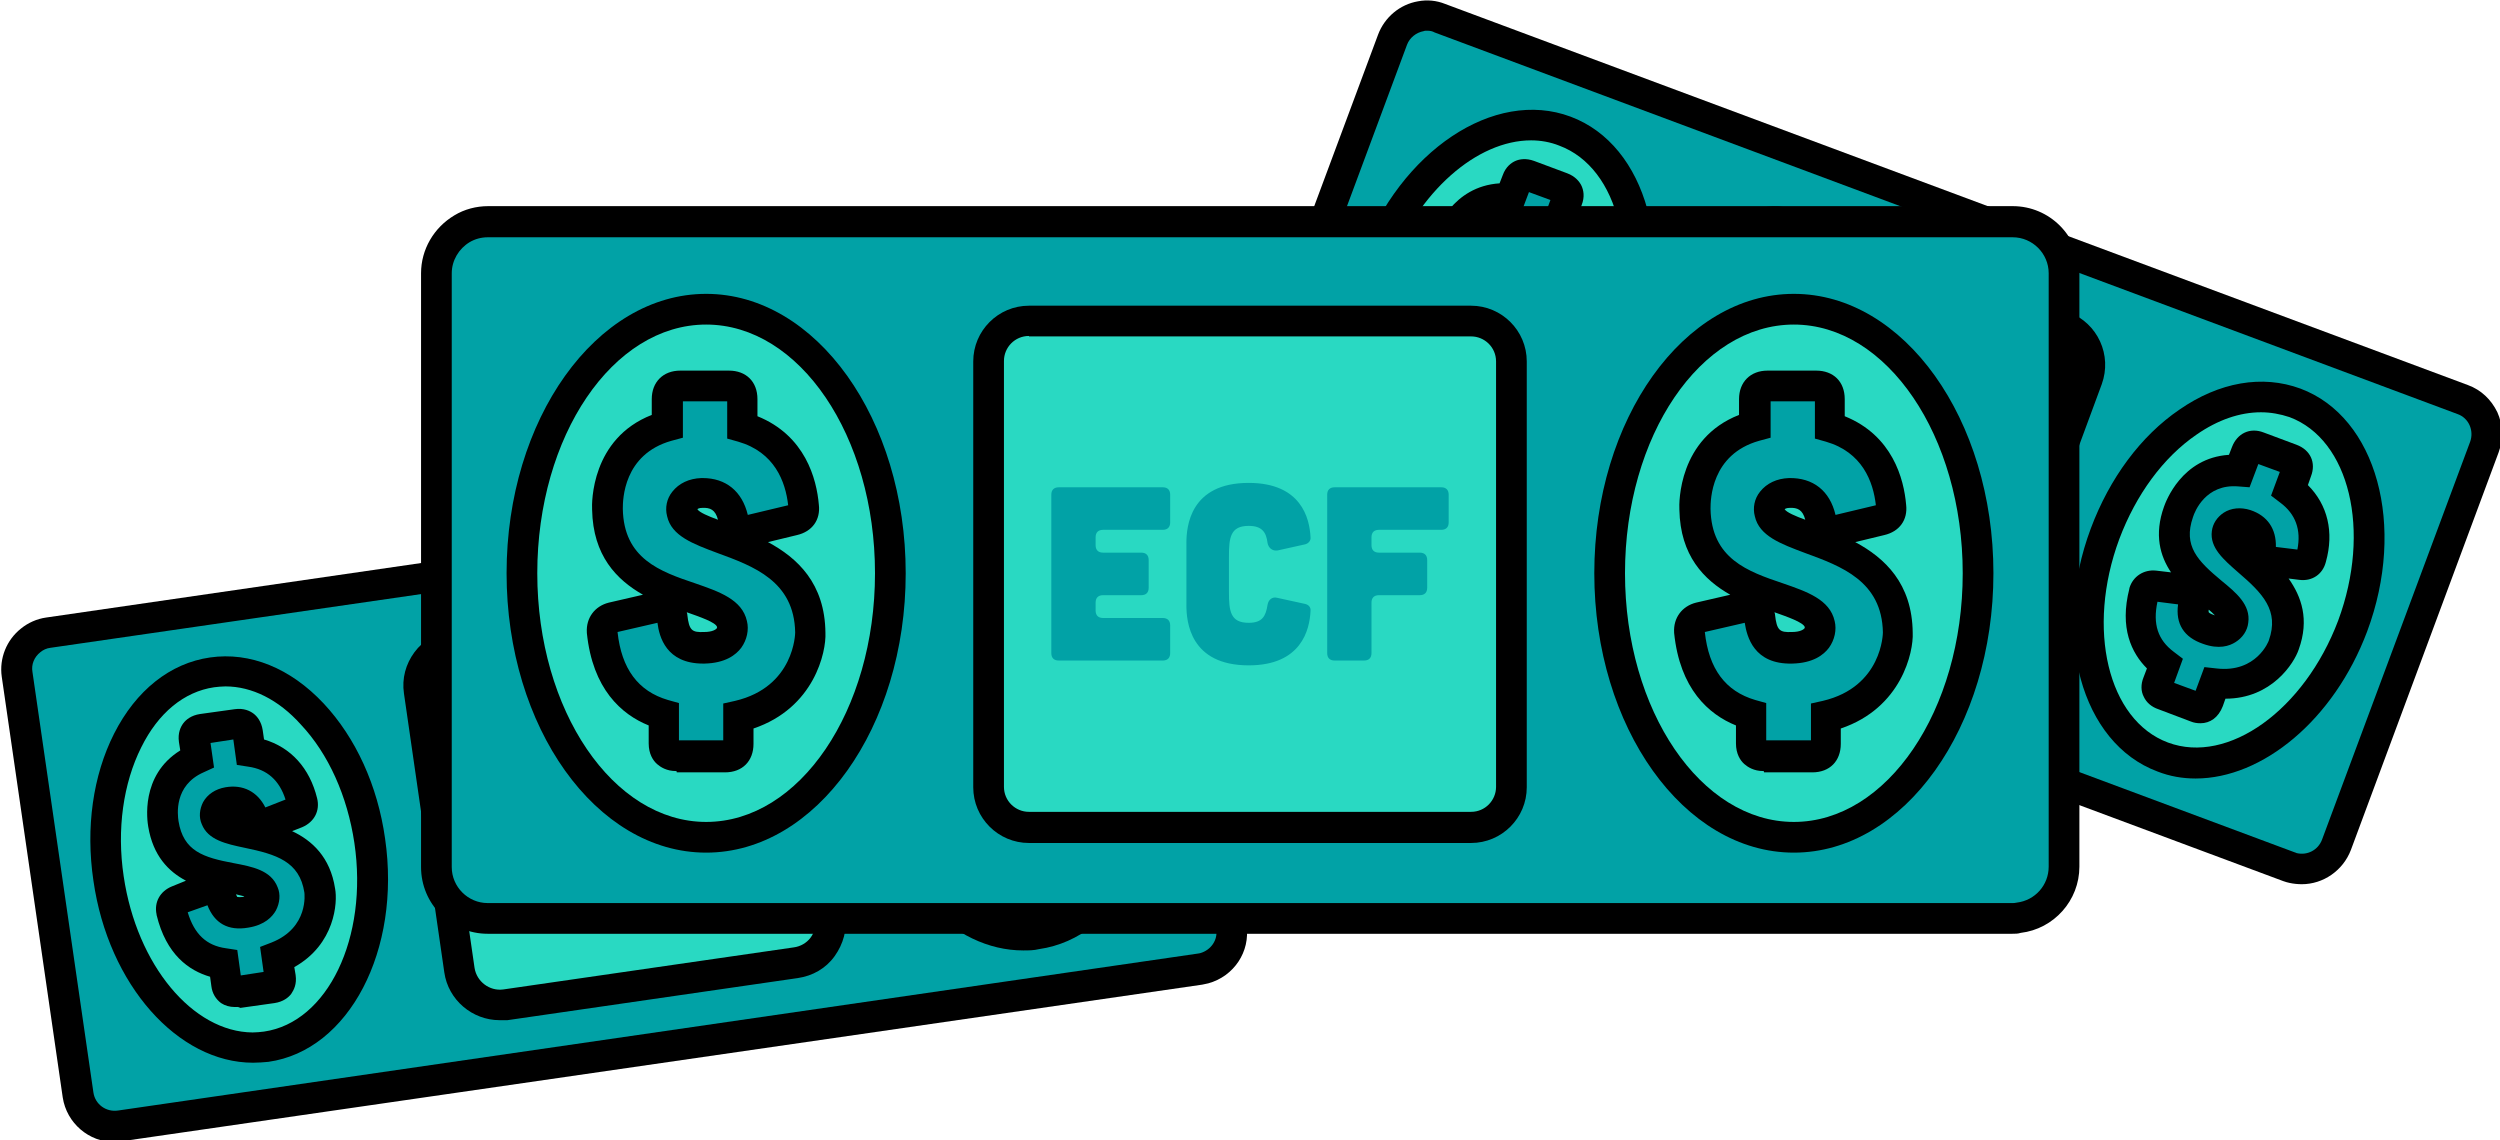
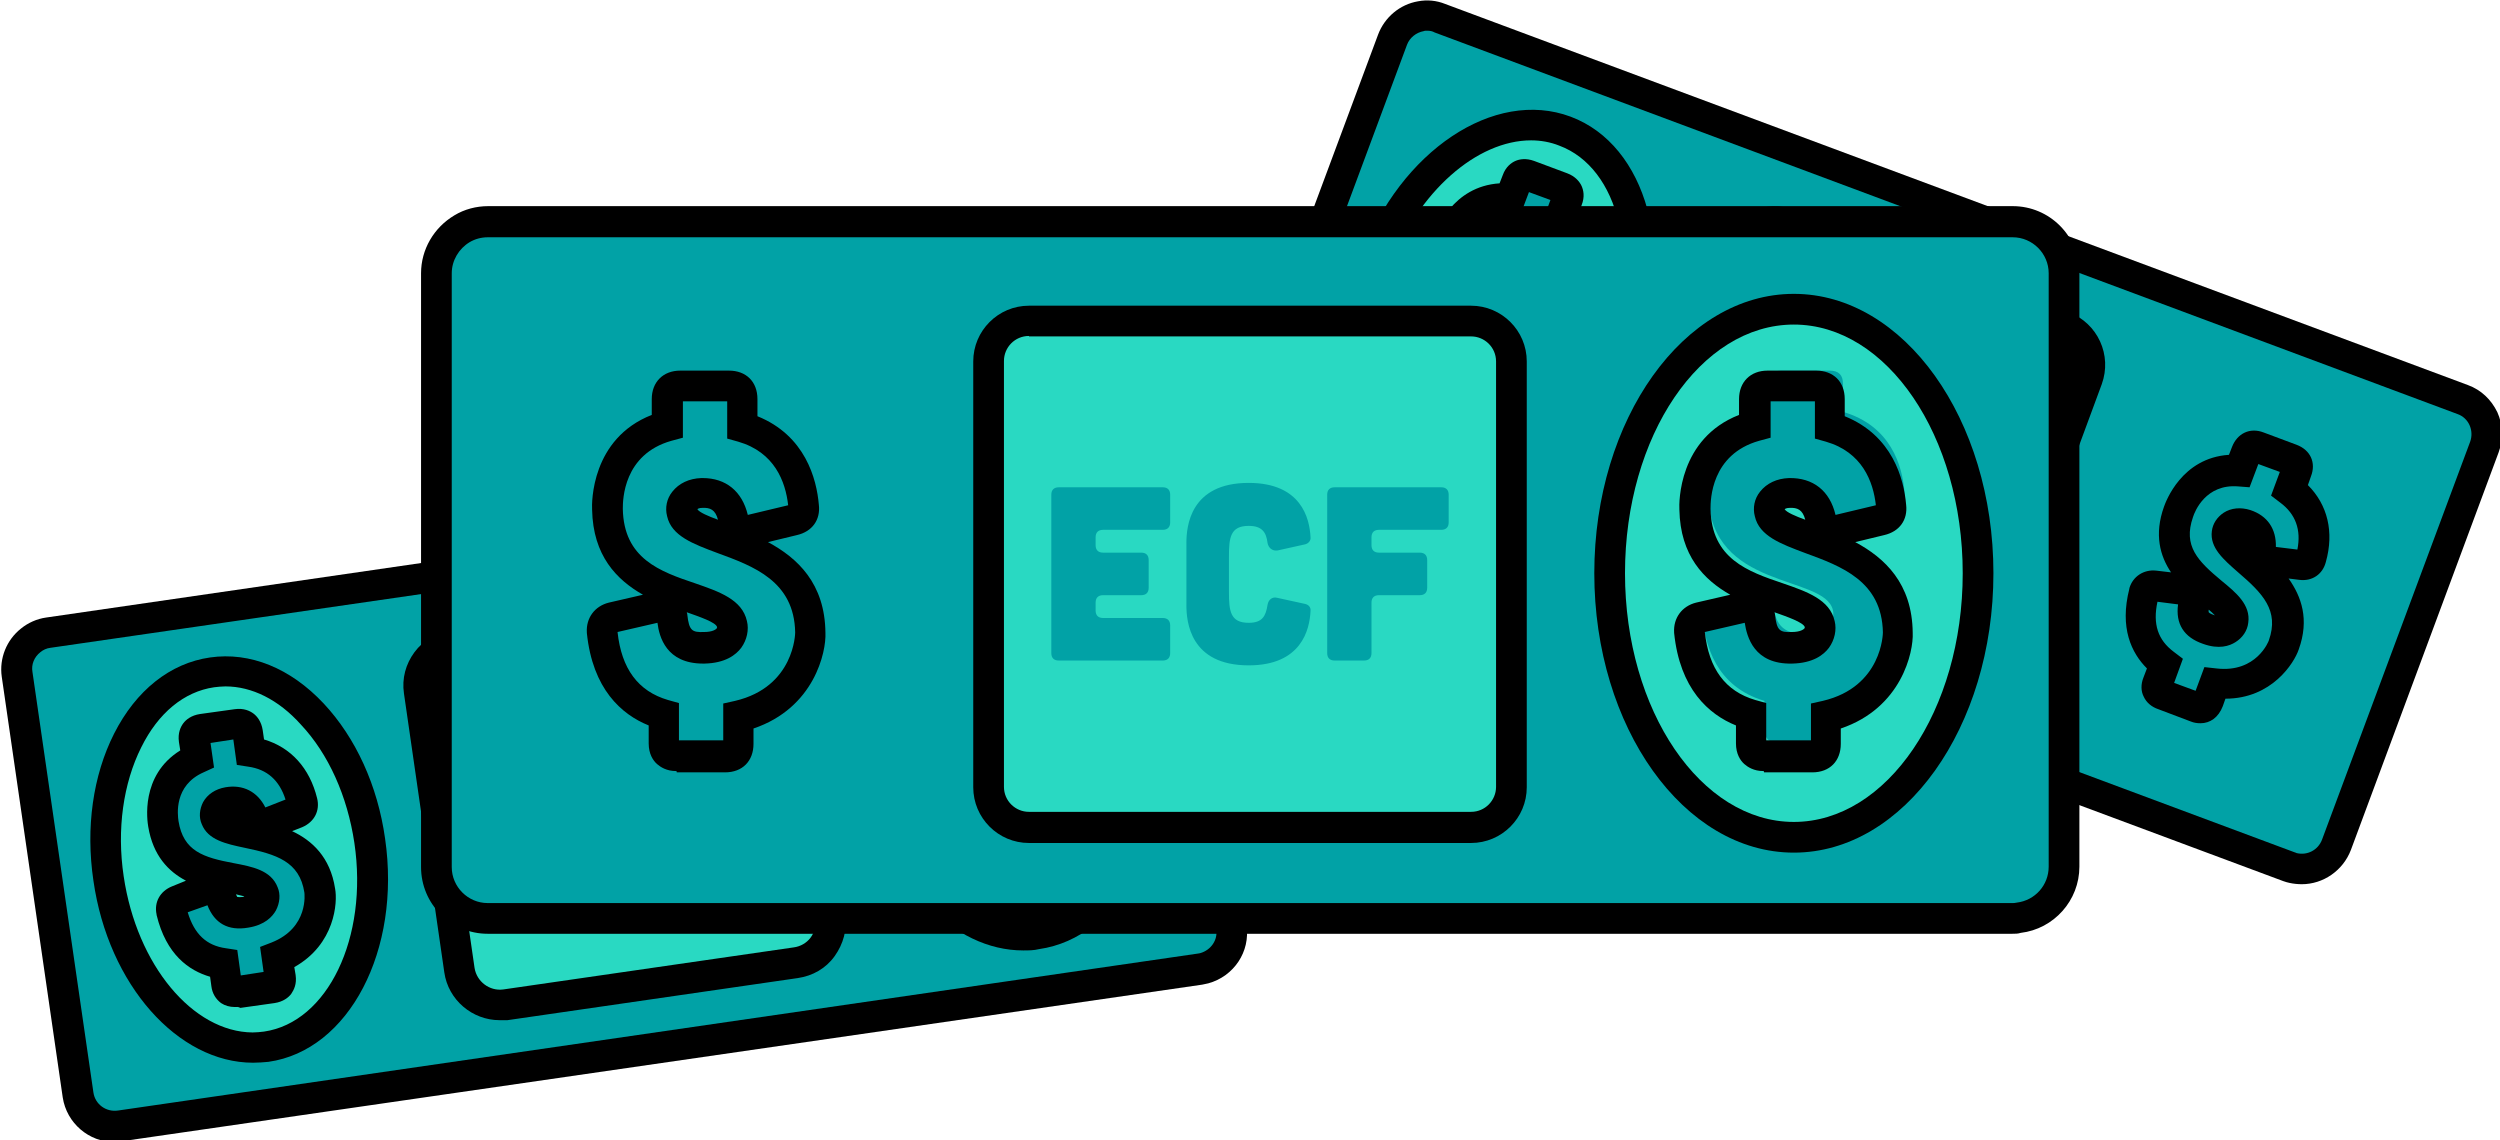
<svg xmlns="http://www.w3.org/2000/svg" viewBox="0 0 570 260">
  <path fill="#01A2A6" d="M566.5 101.8l-33.8 90.8c-1.5 4-5.8 6.2-9.8 5.2-.3-.1-.7-.2-1-.3l-233.2-86.9c-4.3-1.6-6.6-6.5-4.9-10.8L317.6 9c1.1-2.9 3.6-4.9 6.4-5.4 1.4-.2 2.9-.1 4.4.4l233.2 87c4.3 1.6 6.5 6.4 4.9 10.8z" />
  <path d="M524.8 201.6c-.9 0-1.9-.1-2.8-.3-.4-.1-.9-.2-1.4-.4L287.4 114c-6.2-2.3-9.3-9.2-7-15.3l33.8-90.8c1.5-4 5-6.9 9.1-7.6 2.1-.4 4.2-.2 6.2.6l233.2 86.9c3 1.1 5.3 3.3 6.7 6.2 1.3 2.9 1.4 6.1.3 9.1l-3.3-1.2 3.3 1.2-33.7 90.7c-1.8 4.7-6.3 7.8-11.2 7.8zM325.4 7c-.3 0-.6 0-.8.1-1.7.3-3.2 1.5-3.8 3.1L287 101.1c-.9 2.5.3 5.4 2.9 6.3l233.2 86.9c.2.1.4.1.5.2 2.5.6 4.9-.7 5.8-3l33.8-90.8c.9-2.5-.3-5.4-2.9-6.3l-233.2-87c-.5-.3-1.1-.4-1.7-.4z" />
  <ellipse cx="341.8" cy="70.3" fill="#29D9C2" transform="rotate(-69.568 341.762 70.29)" rx="43.1" ry="30.1" />
  <path d="M334.4 115.5c-3 0-6-.5-8.9-1.6-17.4-6.5-24.2-31.3-15.2-55.4 9-24.1 30.4-38.4 47.8-31.9s24.2 31.3 15.2 55.4c-4.3 11.5-11.4 21.1-20.2 27.1-6.2 4.3-12.6 6.4-18.7 6.4zM349.1 32c-12.3 0-25.8 11.6-32.3 29-7.6 20.5-2.6 41.3 11.1 46.4 6.4 2.4 13.9 1 21.1-4 7.6-5.2 13.8-13.7 17.6-23.8 7.6-20.5 2.6-41.3-11.1-46.4-2-.8-4.2-1.2-6.4-1.2z" />
  <g>
    <path fill="#01A2A6" d="M350.5 66c-1.4-.1-1.8-1-1.6-2.3.4-2.8-.3-5-3.3-6-2.4-.8-4 .5-4.1 1.9-.8 5.5 18.1 10.8 12.9 25.6-.5 1.6-4.8 10.1-15.8 8.8l-1.5 4.1c-.5 1.3-1.4 1.8-2.7 1.3l-7.5-2.8c-1.3-.4-1.7-1.4-1.3-2.7l1.6-4.4c-6.7-5-5.8-12-4.7-16.2.4-1.2 1.2-1.7 2.4-1.5l7.7 1c1.3.2 1.8.9 1.5 2.3-.8 3.2-.5 5.4 3.1 6.6 3.8 1.3 5.4-.6 5.6-2 .8-6-17.7-9.9-12.5-24.7.5-1.6 4-10.2 13.9-9.4l1.5-4.1c.5-1.3 1.5-1.7 2.7-1.3l7.5 2.8c1.3.5 1.8 1.4 1.3 2.7l-1.6 4.3c6.6 4.9 6 11.7 4.9 15.6-.3 1.2-1.1 1.7-2.3 1.6l-7.7-1.2z" />
    <path d="M335.4 103c-.7 0-1.5-.1-2.2-.4l-7.4-2.8c-1.5-.5-2.7-1.5-3.3-2.8-.7-1.3-.7-2.9-.1-4.4l.8-2.1c-3.5-3.5-6.4-9.2-4-18.2v-.1c.8-2.7 3.3-4.3 6.1-4l3.4.4c-2.5-3.7-3.9-8.6-1.6-15 .4-1.1 4-11.1 14.8-11.8l.7-1.8c.7-2 2-2.9 2.9-3.3.9-.4 2.4-.7 4.3 0l7.5 2.8c1.9.7 2.9 2 3.3 2.9.4.9.8 2.4 0 4.4l-.7 2c4.5 4.5 6 10.7 4.1 17.5-.7 2.8-3.1 4.5-6.1 4.1l-2.4-.3c2.9 4.1 4.8 9.3 2.3 16.2-1 3-6.1 11.2-16.7 11.2l-.6 1.7c-1 2.4-2.9 3.8-5.1 3.8zm-6-9.3l4.9 1.8 2-5.4 2.7.3c9.2 1.1 12-6.3 12-6.4 2.4-6.8-1.4-10.7-7-15.5-3.3-2.9-6.5-5.6-6-9.4.2-1.7 1.2-3.2 2.7-4.2 1.7-1.1 3.9-1.3 6.1-.6 3.9 1.3 5.9 4.3 5.8 8.4l4.9.6c.9-4.5-.4-8.1-3.9-10.7l-2.1-1.6 2-5.4-4.9-1.8-2 5.3-2.6-.2c-7.4-.6-9.9 5.7-10.3 7-2.3 6.6 1.1 10 6.5 14.5 3.3 2.7 6.7 5.5 6.1 9.6-.2 1.8-1.3 3.4-2.9 4.4-1.4.9-3.8 1.7-7.4.4-4.4-1.5-6.3-4.6-5.7-9l-4.7-.6c-1.1 5.1.1 8.7 3.7 11.4l2.1 1.6-2 5.5zm7.9-16.1s.2.3 1.1.6c.1 0 .2.1.3.1-.4-.4-.9-.9-1.4-1.3-.1.5 0 .6 0 .6z" />
  </g>
  <g>
-     <ellipse cx="508.1" cy="132.3" fill="#29D9C2" transform="rotate(-69.568 508.094 132.26)" rx="43.1" ry="30.1" />
-     <path d="M500.6 177.5c-3 0-5.9-.5-8.7-1.6-17.4-6.5-24.2-31.3-15.2-55.4 4.3-11.5 11.4-21.1 20.2-27.1 9.1-6.3 18.9-8 27.6-4.8 17.4 6.5 24.2 31.3 15.2 55.4-7.6 20.2-23.9 33.5-39.1 33.5zM515.5 94c-4.8 0-9.8 1.7-14.7 5.1-7.6 5.2-13.8 13.7-17.6 23.8-7.6 20.5-2.6 41.3 11.1 46.4 13.7 5.1 31.1-7.4 38.8-27.8 7.6-20.5 2.6-41.3-11.1-46.4-2.1-.7-4.3-1.1-6.5-1.1z" />
    <g>
      <path fill="#01A2A6" d="M516.9 128c-1.4-.1-1.8-1-1.6-2.3.4-2.8-.3-5-3.3-6-2.4-.8-4 .5-4.1 1.9-.8 5.5 18.1 10.8 12.9 25.6-.5 1.6-4.8 10.1-15.8 8.8l-1.5 4.1c-.5 1.3-1.4 1.8-2.7 1.3l-7.5-2.8c-1.3-.4-1.7-1.4-1.3-2.7l1.6-4.4c-6.7-5-5.8-12-4.7-16.2.4-1.2 1.2-1.7 2.4-1.5l7.7 1c1.3.2 1.8.9 1.5 2.3-.8 3.2-.5 5.4 3.1 6.6 3.8 1.3 5.4-.6 5.6-2 .8-6-17.7-9.9-12.5-24.7.5-1.6 4-10.2 13.9-9.4l1.5-4.1c.5-1.3 1.5-1.7 2.7-1.3l7.5 2.8c1.3.5 1.8 1.4 1.3 2.7L522 112c6.6 4.9 6 11.7 4.9 15.6-.3 1.2-1.1 1.7-2.3 1.6l-7.7-1.2z" />
      <path d="M501.7 164.9c-.7 0-1.5-.1-2.2-.4l-7.4-2.8c-1.5-.5-2.7-1.5-3.3-2.8-.7-1.3-.7-2.9-.1-4.4l.8-2.1c-3.5-3.5-6.3-9.2-4-18.2v-.1c.8-2.7 3.3-4.3 6.1-4l3.4.4c-2.5-3.7-3.9-8.6-1.6-15 .4-1.1 4-11.1 14.8-11.8l.7-1.8c1.2-3.1 4.1-4.5 7.2-3.3l7.5 2.8c3.2 1.2 4.5 4.1 3.3 7.2l-.7 2c4.5 4.5 6 10.7 4.1 17.5-.7 2.8-3.1 4.5-6.1 4.1l-2.4-.3c2.9 4.1 4.8 9.3 2.3 16.2-1 3-6.1 11.2-16.7 11.2l-.6 1.7c-1 2.6-2.9 3.9-5.1 3.9zm-6-9.2l4.9 1.8 2-5.4 2.7.3c9.2 1.1 12-6.3 12-6.4 2.4-6.8-1.4-10.7-7-15.5-3.3-2.9-6.5-5.6-6-9.4.2-1.7 1.2-3.2 2.7-4.2 1.7-1.1 3.9-1.3 6.1-.6 3.9 1.3 5.9 4.3 5.8 8.4l4.9.6c.9-4.5-.4-8.1-3.9-10.7l-2.1-1.6 2-5.4-4.9-1.8-2 5.3-2.6-.2c-7.4-.6-9.9 5.7-10.3 7-2.3 6.6 1.1 10 6.5 14.5 3.3 2.7 6.7 5.5 6.1 9.6-.2 1.8-1.3 3.4-2.9 4.4-1.4.9-3.8 1.7-7.4.4-4.4-1.5-6.3-4.6-5.7-9l-4.7-.6c-1.1 5.1.1 8.7 3.7 11.4l2.1 1.6-2 5.5zm7.9-16.1s.2.3 1.1.6c.1 0 .2.1.3.1-.4-.4-.9-.9-1.4-1.3-.1.4 0 .6 0 .6z" />
    </g>
  </g>
  <g>
    <path fill="#29D9C2" d="M441.8 151.9l-62.7-23.4c-4.8-1.8-7.2-7.1-5.4-11.9l22.4-60.2c1.8-4.8 7.1-7.2 11.9-5.4l62.7 23.4c4.8 1.8 7.2 7.1 5.4 11.9l-22.4 60.2c-1.8 4.7-7.1 7.2-11.9 5.4z" />
    <path d="M445 156c-1.5 0-3-.3-4.5-.8l-62.7-23.4c-3.2-1.2-5.7-3.5-7.1-6.6-1.4-3.1-1.5-6.6-.4-9.7l22.4-60.2c1.2-3.2 3.5-5.7 6.6-7.1 3.1-1.4 6.6-1.5 9.7-.4l62.7 23.4c6.6 2.5 9.9 9.8 7.5 16.4L457 147.7c-1.2 3.2-3.5 5.7-6.6 7.1-1.8.8-3.6 1.2-5.4 1.2zm-2-7.4c1.4.5 3 .5 4.4-.2 1.4-.6 2.5-1.8 3-3.2L472.8 85c.5-1.4.5-3-.2-4.4-.6-1.4-1.8-2.5-3.2-3l-62.7-23.4c-1.4-.5-3-.5-4.4.2-1.4.6-2.5 1.8-3 3.2l-22.4 60.2c-1.1 3 .4 6.3 3.4 7.4l62.7 23.4z" />
  </g>
  <g>
    <path fill="#01A2A6" d="M266.8 115.6l13.9 95.9c.6 4.3-2.1 8.2-6.1 9.3-.3.1-.7.2-1 .2L27.3 256.8c-4.6.7-8.9-2.5-9.5-7.1L3.9 153.8c-.4-3.1.8-6 3.1-7.8 1.1-.9 2.5-1.5 4-1.7l246.3-35.8c4.6-.7 8.8 2.5 9.5 7.1z" />
    <path d="M26.1 260.4c-5.8 0-10.9-4.3-11.8-10.2L.4 154.3c-.6-4.2 1.1-8.4 4.4-11 1.6-1.3 3.6-2.2 5.7-2.5L256.8 105c6.5-.9 12.5 3.6 13.5 10.1l13.9 95.9c.9 6-2.9 11.6-8.7 13.2-.4.1-.9.2-1.4.3L27.8 260.2c-.5.1-1.1.2-1.7.2zm232.4-148.5c-.2 0-.5 0-.7.1L11.5 147.7c-.9.1-1.7.5-2.3 1-1.4 1.1-2.1 2.8-1.8 4.5l13.9 95.9c.4 2.7 2.9 4.5 5.6 4.1l246.3-35.8c.2 0 .4-.1.5-.1 2.4-.7 4-3 3.6-5.4L263.4 116c-.4-2.4-2.5-4.1-4.9-4.1z" />
    <ellipse cx="54.6" cy="195.9" fill="#29D9C2" transform="rotate(-8.27 54.526 195.824)" rx="30.1" ry="43.1" />
    <path d="M57.7 242.3c-17.1 0-33-17.7-36.4-41.5-1.8-12.1-.1-24 4.7-33.5 5-9.9 12.8-16.1 21.9-17.4 9.1-1.3 18.3 2.4 25.9 10.5 7.3 7.8 12.3 18.7 14 30.8 3.7 25.4-8.2 48.3-26.6 50.9-1.1.1-2.3.2-3.5.2zm-6.3-85.8c-.9 0-1.7.1-2.6.2-6.8 1-12.7 5.8-16.6 13.7-4.1 8.2-5.6 18.7-4 29.4 3 20.3 15.8 35.5 29.4 35.6.9 0 1.7-.1 2.6-.2 14.5-2.1 23.8-21.4 20.6-43-1.6-10.7-5.9-20.3-12.2-27-5.1-5.7-11.2-8.7-17.2-8.7z" />
    <g>
      <path fill="#01A2A6" d="M60.2 187.9c-1.3.5-2.1 0-2.5-1.3-1-2.7-2.7-4.2-5.8-3.7-2.5.4-3.3 2.3-2.7 3.6 1.9 5.2 21.1.7 23.6 16.3.3 1.7.6 11.2-9.6 15.3l.6 4.4c.2 1.4-.4 2.2-1.8 2.4l-7.9 1.1c-1.3.3-2.2-.4-2.4-1.7l-.7-4.6c-8.3-1.2-10.9-7.8-11.9-12-.2-1.2.3-2.1 1.4-2.5l7.2-2.8c1.2-.5 2-.1 2.4 1.3.8 3.2 2.2 4.9 5.9 4.3 3.9-.6 4.5-3.1 4-4.5-2.2-5.6-20.3-.2-22.8-15.7-.3-1.7-1.4-10.9 7.7-14.9l-.6-4.4c-.2-1.4.5-2.2 1.8-2.4L54 165c1.4-.2 2.2.4 2.4 1.8l.7 4.5c8.1 1.1 10.8 7.4 11.8 11.3.3 1.2-.1 2-1.3 2.5l-7.4 2.8z" />
      <path d="M53.5 229.6c-1.1 0-2.2-.3-3.1-.9-1.2-.9-2-2.2-2.2-3.8l-.3-2.2c-4.8-1.4-10-5-12.2-14.1v-.1c-.6-2.8.8-5.3 3.5-6.4l3.2-1.3c-4-2.1-7.5-5.7-8.6-12.3-.2-1.2-1.9-11.7 7.3-17.4l-.3-1.9c-.3-2.1.4-3.5 1-4.3.6-.8 1.8-1.8 3.8-2.1l7.9-1.1c2.1-.3 3.5.4 4.3 1 .8.6 1.8 1.8 2.1 3.8l.3 2.1c6.1 1.8 10.4 6.5 12.1 13.4.7 2.8-.6 5.4-3.4 6.6l-2.3.9c4.5 2.1 8.7 5.9 9.8 13.1.6 3.1 0 12.7-9.3 17.9l.3 1.8c.3 2.1-.4 3.4-1 4.3-.6.8-1.8 1.8-3.8 2.1l-7.8 1.1c-.5-.3-.9-.2-1.3-.2zM42.8 208c1.5 5 4.3 7.6 8.7 8.2l2.6.4.8 5.8 5.2-.8-.8-5.7 2.6-1c8.6-3.4 7.5-11.3 7.5-11.4-1.1-7.1-6.4-8.7-13.6-10.2-4.3-.9-8.4-1.8-9.8-5.4-.7-1.6-.5-3.4.3-5 1-1.8 2.8-3 5.1-3.4 4-.7 7.3 1 9.1 4.6l4.6-1.8c-1.4-4.4-4.2-6.9-8.5-7.5l-2.6-.4-.8-5.8-5.2.8.8 5.6-2.4 1.1c-6.8 3-5.9 9.7-5.7 11.1 1.1 6.9 5.7 8.3 12.6 9.6 4.2.8 8.5 1.6 10 5.5.7 1.6.5 3.6-.4 5.3-.8 1.4-2.5 3.3-6.3 3.9-4.6.8-7.7-1-9.3-5.1l-4.5 1.6zm11.3-3.5s.3.1 1.3 0c.1 0 .2 0 .3-.1-.5-.2-1.2-.3-1.9-.5.2.5.3.6.3.6z" />
    </g>
    <g>
      <ellipse cx="230.2" cy="170.4" fill="#29D9C2" transform="rotate(-8.27 230.133 170.327)" rx="30.1" ry="43.1" />
      <path d="M233.3 216.7c-7.9 0-15.7-3.7-22.3-10.8-7.3-7.8-12.3-18.7-14-30.8-3.7-25.4 8.2-48.3 26.6-50.9 9.1-1.3 18.3 2.4 25.9 10.5 7.3 7.8 12.3 18.7 14 30.8 1.8 12.1.1 24-4.7 33.5-5 9.9-12.8 16.1-21.9 17.4-1.2.3-2.4.3-3.6.3zm-6.2-85.7c-.9 0-1.7.1-2.6.2-14.5 2.1-23.8 21.4-20.6 43 1.6 10.7 5.9 20.3 12.2 27 6 6.4 13 9.3 19.8 8.4 6.8-1 12.7-5.8 16.6-13.7 4.1-8.2 5.6-18.7 4-29.4-1.6-10.7-5.9-20.3-12.2-27-5.2-5.5-11.2-8.5-17.2-8.5z" />
      <g>
        <path fill="#01A2A6" d="M235.8 162.4c-1.3.5-2.1 0-2.5-1.3-1-2.7-2.7-4.2-5.8-3.7-2.5.4-3.3 2.3-2.7 3.6 1.9 5.2 21.1.7 23.6 16.3.3 1.7.6 11.2-9.6 15.3l.6 4.4c.2 1.4-.4 2.2-1.8 2.4l-7.9 1.1c-1.3.3-2.2-.4-2.4-1.7l-.7-4.6c-8.3-1.2-10.9-7.8-11.9-12-.2-1.2.3-2.1 1.4-2.5l7.2-2.8c1.2-.5 2-.1 2.4 1.3.8 3.2 2.2 4.9 5.9 4.3 3.9-.6 4.5-3.1 4-4.5-2.2-5.6-20.3-.2-22.8-15.7-.3-1.7-1.4-10.9 7.7-14.9l-.6-4.4c-.2-1.4.5-2.2 1.8-2.4l7.9-1.1c1.4-.2 2.2.4 2.4 1.8l.7 4.5c8.1 1.1 10.8 7.4 11.8 11.3.3 1.2-.1 2-1.3 2.5l-7.4 2.8z" />
        <path d="M229.2 204c-1.1 0-2.2-.3-3.1-1-1.2-.9-2-2.2-2.2-3.8l-.3-2.2c-4.8-1.4-10-5-12.2-14.1v-.1c-.6-2.8.8-5.3 3.5-6.4l3.2-1.3c-4-2.1-7.5-5.7-8.6-12.3-.2-1.2-1.9-11.7 7.3-17.4l-.3-1.9c-.5-3.3 1.5-5.9 4.8-6.4l7.9-1.1c3.3-.5 5.9 1.4 6.4 4.8l.3 2.1c6.1 1.8 10.4 6.5 12.1 13.4.7 2.8-.6 5.4-3.4 6.5l-2.3.9c4.5 2.1 8.7 5.9 9.8 13.1.6 3.1 0 12.7-9.3 17.9l.3 1.8c.5 3.3-1.4 5.9-4.8 6.4l-7.8 1.1h-1.3zm-10.8-21.5c1.5 5 4.3 7.6 8.7 8.2l2.6.4.8 5.8 5.2-.8-.8-5.7 2.6-1c8.6-3.4 7.5-11.3 7.5-11.4-1.1-7.1-6.4-8.7-13.6-10.2-4.3-.9-8.4-1.8-9.8-5.4-.6-1.6-.5-3.4.3-5 1-1.8 2.8-3 5.1-3.4 4-.7 7.3 1 9.1 4.6l4.6-1.8c-1.4-4.4-4.2-6.9-8.5-7.5l-2.6-.4-.8-5.8-5.2.8.8 5.6-2.4 1.1c-6.8 3-5.9 9.7-5.7 11.1 1.1 6.9 5.7 8.3 12.6 9.6 4.2.8 8.5 1.6 10 5.5.7 1.6.5 3.6-.4 5.3-.8 1.4-2.5 3.3-6.3 3.9-4.6.8-7.7-1-9.3-5.1l-4.5 1.6zm11.4-3.5s.3.1 1.3 0c.1 0 .2 0 .3-.1-.5-.2-1.2-.3-1.9-.5.2.5.3.6.3.6z" />
      </g>
    </g>
    <g>
      <path fill="#29D9C2" d="M181.5 219.4l-66.2 9.6c-5 .7-9.7-2.8-10.5-7.8l-9.2-63.6c-.7-5 2.8-9.7 7.8-10.5l66.2-9.6c5-.7 9.7 2.8 10.5 7.8l9.2 63.6c.7 5.1-2.8 9.8-7.8 10.5z" />
      <path d="M113.9 232.6c-6.2 0-11.7-4.6-12.6-10.9l-9.2-63.6c-.5-3.4.4-6.7 2.4-9.4s5-4.5 8.4-5l66.2-9.6c6.9-1 13.4 3.8 14.4 10.8l9.2 63.6c.5 3.4-.4 6.7-2.4 9.5s-5 4.5-8.4 5l-66.2 9.6h-1.8zm57-91.7c-.3 0-.6 0-.8.1l-66.2 9.6c-1.5.2-2.9 1-3.8 2.2-.9 1.2-1.3 2.7-1.1 4.3l9.2 63.6c.5 3.1 3.4 5.3 6.5 4.9L181 216c1.5-.2 2.9-1 3.8-2.2.9-1.2 1.3-2.7 1.1-4.3l-9.2-63.6c-.5-2.9-3-5-5.8-5z" />
    </g>
  </g>
  <g>
    <path fill="#01A2A6" d="M470.6 62.3v135.4c0 6-4.5 10.9-10.3 11.6-.5.1-.9.1-1.4.1H111.2c-6.5 0-11.7-5.3-11.7-11.7V62.3c0-4.3 2.3-8.1 5.8-10.1 1.7-1 3.8-1.6 5.9-1.6h347.6c6.5 0 11.8 5.2 11.8 11.7z" />
    <path d="M458.8 212.9H111.2c-8.4 0-15.2-6.8-15.2-15.2V62.3c0-5.4 2.9-10.4 7.6-13.2 2.3-1.4 5-2.1 7.7-2.1h347.6c8.4 0 15.2 6.8 15.2 15.2v135.4c0 7.7-5.8 14.2-13.4 15.1-.6.2-1.2.2-1.9.2zM111.2 54.1c-1.5 0-2.9.4-4.1 1.1-2.5 1.5-4.1 4.2-4.1 7.1v135.4c0 4.5 3.7 8.2 8.2 8.2h347.6c.3 0 .6 0 1-.1 4.2-.5 7.3-4 7.3-8.2V62.3c0-4.5-3.7-8.2-8.2-8.2H111.2z" />
-     <ellipse cx="161" cy="130.7" fill="#29D9C2" rx="42" ry="60.2" />
-     <path d="M161 194.4c-25.1 0-45.5-28.6-45.5-63.7S135.9 67 161 67s45.5 28.6 45.5 63.7-20.4 63.7-45.5 63.7zM161 74c-21.3 0-38.5 25.4-38.5 56.7s17.3 56.7 38.5 56.7c21.3 0 38.5-25.4 38.5-56.7S182.3 74 161 74z" />
    <g>
      <path fill="#01A2A6" d="M170.4 120.8c-1.9.5-2.9-.4-3.2-2.3-.8-3.9-2.9-6.4-7.2-6.3-3.6.1-5 2.6-4.5 4.5 1.6 7.5 29 5.3 29.3 27.2.1 2.4-1.4 15.6-16.4 19.2v6.2c0 2-1 3-3 3h-11.1c-1.9.1-3-1-3-2.9v-6.6c-11.2-3.3-13.5-12.9-14.1-19-.1-1.7.8-2.8 2.4-3.2l10.5-2.5c1.8-.4 2.8.3 3.1 2.3.5 4.6 2 7.2 7.3 7.1 5.6-.1 6.9-3.4 6.4-5.4-1.9-8.2-28-4.4-28.4-26.3-.1-2.4.2-15.3 13.6-19.1v-6.2c0-2 1.1-3 3-3h11.1c2 0 3 1 3 3v6.4c11 3.2 13.5 12.4 14 18 .2 1.8-.6 2.8-2.3 3.2l-10.5 2.7z" />
      <path d="M154.1 175.8c-2.1 0-3.5-.9-4.3-1.6-.9-.8-1.9-2.3-1.9-4.7v-4.1c-6.2-2.5-12.8-8.3-14.1-21.1v-.1c-.2-3.3 1.8-6 5-6.8l7.8-1.8c-6-3.4-11.4-8.9-11.6-19.4-.1-1.6-.2-16.2 13.6-21.6V91c0-3.9 2.6-6.5 6.5-6.5h11.1c3.9 0 6.5 2.5 6.5 6.5v3.9c10.9 4.4 13.5 14.3 14 20.2.4 3.4-1.5 6.1-5 6.9l-6.6 1.6c6.7 3.6 13 9.4 13.1 20.7.2 4.3-2.5 17.1-16.4 21.8v3.5c0 3.9-2.5 6.5-6.5 6.5h-11c0-.3-.1-.3-.2-.3zm10.8-6.3zm-10.1-.7h10.1v-8.4l2.7-.6c13.6-3.2 13.7-15.5 13.7-15.6-.2-11.7-9.5-15.1-17.7-18.1-5.6-2.1-10.5-3.9-11.5-8.4-.5-1.9-.1-4 1.2-5.6 1.5-1.9 3.8-3 6.6-3.1h.3c5.3 0 9 3 10.3 8.4l9.2-2.2c-.6-5.4-3.1-12.1-11.4-14.5l-2.5-.7v-8.5h-10.1v8.3l-2.6.7c-11 3.1-11.1 13.5-11.1 15.5.2 11.4 8.5 14.3 16.5 17 5.5 1.9 10.7 3.7 11.8 8.6.5 2 0 4.3-1.3 6.1-1.2 1.6-3.6 3.5-8.4 3.6h-.3c-8.4 0-10-6.1-10.4-9.3l-9.1 2.1c.9 8.4 4.7 13.5 11.5 15.5l2.5.7v8.5zm1.8-29.2c0 .1 0 .2.1.4v.1c.4 3.7 1.1 4.1 3.8 4 2 0 2.7-.6 2.9-.8.1-.2.1-.3.1-.3-.2-1.1-4.1-2.4-6.9-3.4zm2.4-23.5c.4.7 2.5 1.6 4.7 2.4-.6-2.3-1.8-2.8-3.6-2.7-.7 0-1 .2-1.1.3zm11.8 2.2zm9-2.7z" />
    </g>
    <g>
      <ellipse cx="409" cy="130.7" fill="#29D9C2" rx="42" ry="60.2" />
      <path d="M409 194.4c-25.1 0-45.5-28.6-45.5-63.7S383.9 67 409 67s45.5 28.6 45.5 63.7-20.4 63.7-45.5 63.7zM409 74c-21.3 0-38.5 25.4-38.5 56.7s17.3 56.7 38.5 56.7 38.5-25.4 38.5-56.7S430.2 74 409 74z" />
      <g>
-         <path fill="#01A2A6" d="M418.4 120.8c-1.9.5-2.9-.4-3.2-2.3-.8-3.9-2.9-6.4-7.2-6.3-3.6.1-5 2.6-4.5 4.5 1.6 7.5 29 5.3 29.3 27.2.1 2.4-1.4 15.6-16.4 19.2v6.2c0 2-1 3-3 3h-11.1c-1.9.1-3-1-3-2.9v-6.6c-11.2-3.3-13.5-12.9-14.1-19-.1-1.7.8-2.8 2.4-3.2l10.5-2.5c1.8-.4 2.8.3 3.1 2.3.5 4.6 2 7.2 7.3 7.1 5.6-.1 6.9-3.4 6.4-5.4-1.9-8.2-28-4.4-28.4-26.3-.1-2.4.2-15.3 13.6-19.1v-6.2c0-2 1.1-3 3-3h11.1c2 0 3 1 3 3v6.4c11 3.2 13.5 12.4 14 18 .2 1.8-.6 2.8-2.3 3.2l-10.5 2.7z" />
+         <path fill="#01A2A6" d="M418.4 120.8c-1.9.5-2.9-.4-3.2-2.3-.8-3.9-2.9-6.4-7.2-6.3-3.6.1-5 2.6-4.5 4.5 1.6 7.5 29 5.3 29.3 27.2.1 2.4-1.4 15.6-16.4 19.2v6.2h-11.1c-1.9.1-3-1-3-2.9v-6.6c-11.2-3.3-13.5-12.9-14.1-19-.1-1.7.8-2.8 2.4-3.2l10.5-2.5c1.8-.4 2.8.3 3.1 2.3.5 4.6 2 7.2 7.3 7.1 5.6-.1 6.9-3.4 6.4-5.4-1.9-8.2-28-4.4-28.4-26.3-.1-2.4.2-15.3 13.6-19.1v-6.2c0-2 1.1-3 3-3h11.1c2 0 3 1 3 3v6.4c11 3.2 13.5 12.4 14 18 .2 1.8-.6 2.8-2.3 3.2l-10.5 2.7z" />
        <path d="M402 175.8c-2.1 0-3.5-.9-4.3-1.6-.9-.8-1.9-2.3-1.9-4.7v-4.1c-6.2-2.5-12.8-8.3-14.1-21.1v-.1c-.2-3.3 1.8-6 5-6.8l7.8-1.8c-6-3.4-11.4-8.9-11.6-19.4-.1-1.6-.2-16.2 13.6-21.6V91c0-3.9 2.6-6.5 6.5-6.5h11.1c3.9 0 6.5 2.5 6.5 6.5v3.9c10.9 4.4 13.5 14.3 14 20.2.4 3.4-1.5 6.1-5 6.9l-6.6 1.6c6.7 3.6 13 9.4 13.1 20.7.2 4.3-2.5 17.1-16.4 21.8v3.5c0 3.9-2.5 6.5-6.5 6.5h-11c0-.3-.1-.3-.2-.3zm.8-7h10.1v-8.4l2.7-.6c13.6-3.2 13.7-15.5 13.7-15.6-.2-11.7-9.5-15.1-17.7-18.1-5.6-2.1-10.5-3.9-11.5-8.4-.5-1.9-.1-4 1.2-5.6 1.5-1.9 3.8-3 6.6-3.1 5.5-.1 9.3 2.9 10.6 8.4l9.2-2.2c-.6-5.4-3.1-12.1-11.4-14.5l-2.5-.7v-8.5h-10.1v8.3l-2.6.7c-11 3.1-11.1 13.5-11.1 15.5.2 11.4 8.5 14.3 16.5 17 5.5 1.9 10.7 3.7 11.8 8.6.5 2 0 4.3-1.3 6.1-1.2 1.6-3.6 3.5-8.4 3.6-8.7.2-10.3-6.1-10.8-9.3l-9.1 2.1c.9 8.4 4.7 13.5 11.5 15.5l2.5.7v8.5zm1.8-29.2c0 .1 0 .2.1.4v.1c.4 3.7 1.1 4.1 3.8 4 2 0 2.7-.6 2.9-.8.1-.2.1-.3.1-.3-.3-1.1-4.1-2.4-6.9-3.4zm-16.3 4.5zm18.6-28c.4.7 2.5 1.6 4.7 2.4-.6-2.3-1.8-2.8-3.6-2.7-.6 0-1 .2-1.1.3zm11.8 2.2zm9-2.7z" />
      </g>
    </g>
    <g>
      <path fill="#29D9C2" d="M335.4 188.7H234.6c-5.1 0-9.2-4.1-9.2-9.2V82.4c0-5.1 4.1-9.2 9.2-9.2h100.8c5.1 0 9.2 4.1 9.2 9.2v97.1c0 5.1-4.1 9.2-9.2 9.2z" />
      <path d="M335.4 192.2H234.6c-7 0-12.7-5.7-12.7-12.7V82.4c0-7 5.7-12.7 12.7-12.7h100.8c7 0 12.7 5.7 12.7 12.7v97.1c0 7-5.7 12.7-12.7 12.7zM234.6 76.6c-3.2 0-5.7 2.6-5.7 5.7v97.1c0 3.2 2.6 5.7 5.7 5.7h100.8c3.2 0 5.7-2.6 5.7-5.7v-97c0-3.2-2.6-5.7-5.7-5.7H234.6z" />
    </g>
    <g>
      <path fill="#01A2A6" d="M265.1 111.1c1.1 0 1.7.6 1.7 1.7v6.3c0 1.1-.6 1.7-1.7 1.7h-13.6c-1.1 0-1.7.6-1.7 1.7v1.8c0 1.1.6 1.7 1.7 1.7h8.7c1.1 0 1.7.6 1.7 1.7v6.3c0 1.1-.6 1.7-1.7 1.7h-8.7c-1.1 0-1.7.6-1.7 1.7v1.8c0 1.1.6 1.7 1.7 1.7h13.6c1.1 0 1.7.6 1.7 1.7v6.3c0 1.1-.6 1.7-1.7 1.7h-23.7c-1.1 0-1.7-.6-1.7-1.7v-36.1c0-1.1.6-1.7 1.7-1.7h23.7zM270.5 123.8c0-3.7.8-13.7 14.2-13.7 12 0 13.9 8.1 14.1 12.4.1.8-.5 1.4-1.2 1.6l-6.3 1.4c-1.2.2-2.1-.6-2.3-1.7-.3-2.5-1.3-3.9-4.3-3.9-4.2 0-4.5 2.7-4.5 7v8.1c0 4.3.3 7 4.5 7 3.1 0 3.9-1.5 4.3-4.1.2-1.2 1.1-1.9 2.2-1.6l6.4 1.4c.8.2 1.3.8 1.2 1.6-.2 4.3-2.1 12.4-14.1 12.4-13.4 0-14.2-10-14.2-13.7v-14.2zM328.6 111.1c1.1 0 1.7.6 1.7 1.7v6.3c0 1.1-.6 1.7-1.7 1.7h-14.2c-1.1 0-1.7.6-1.7 1.7v1.8c0 1.1.6 1.7 1.7 1.7h9.3c1.1 0 1.7.6 1.7 1.7v6.3c0 1.1-.6 1.7-1.7 1.7h-9.3c-1.1 0-1.7.6-1.7 1.7v11.5c0 1.1-.6 1.7-1.7 1.7h-6.7c-1.1 0-1.7-.6-1.7-1.7v-36.1c0-1.1.6-1.7 1.7-1.7h24.3z" />
    </g>
  </g>
</svg>